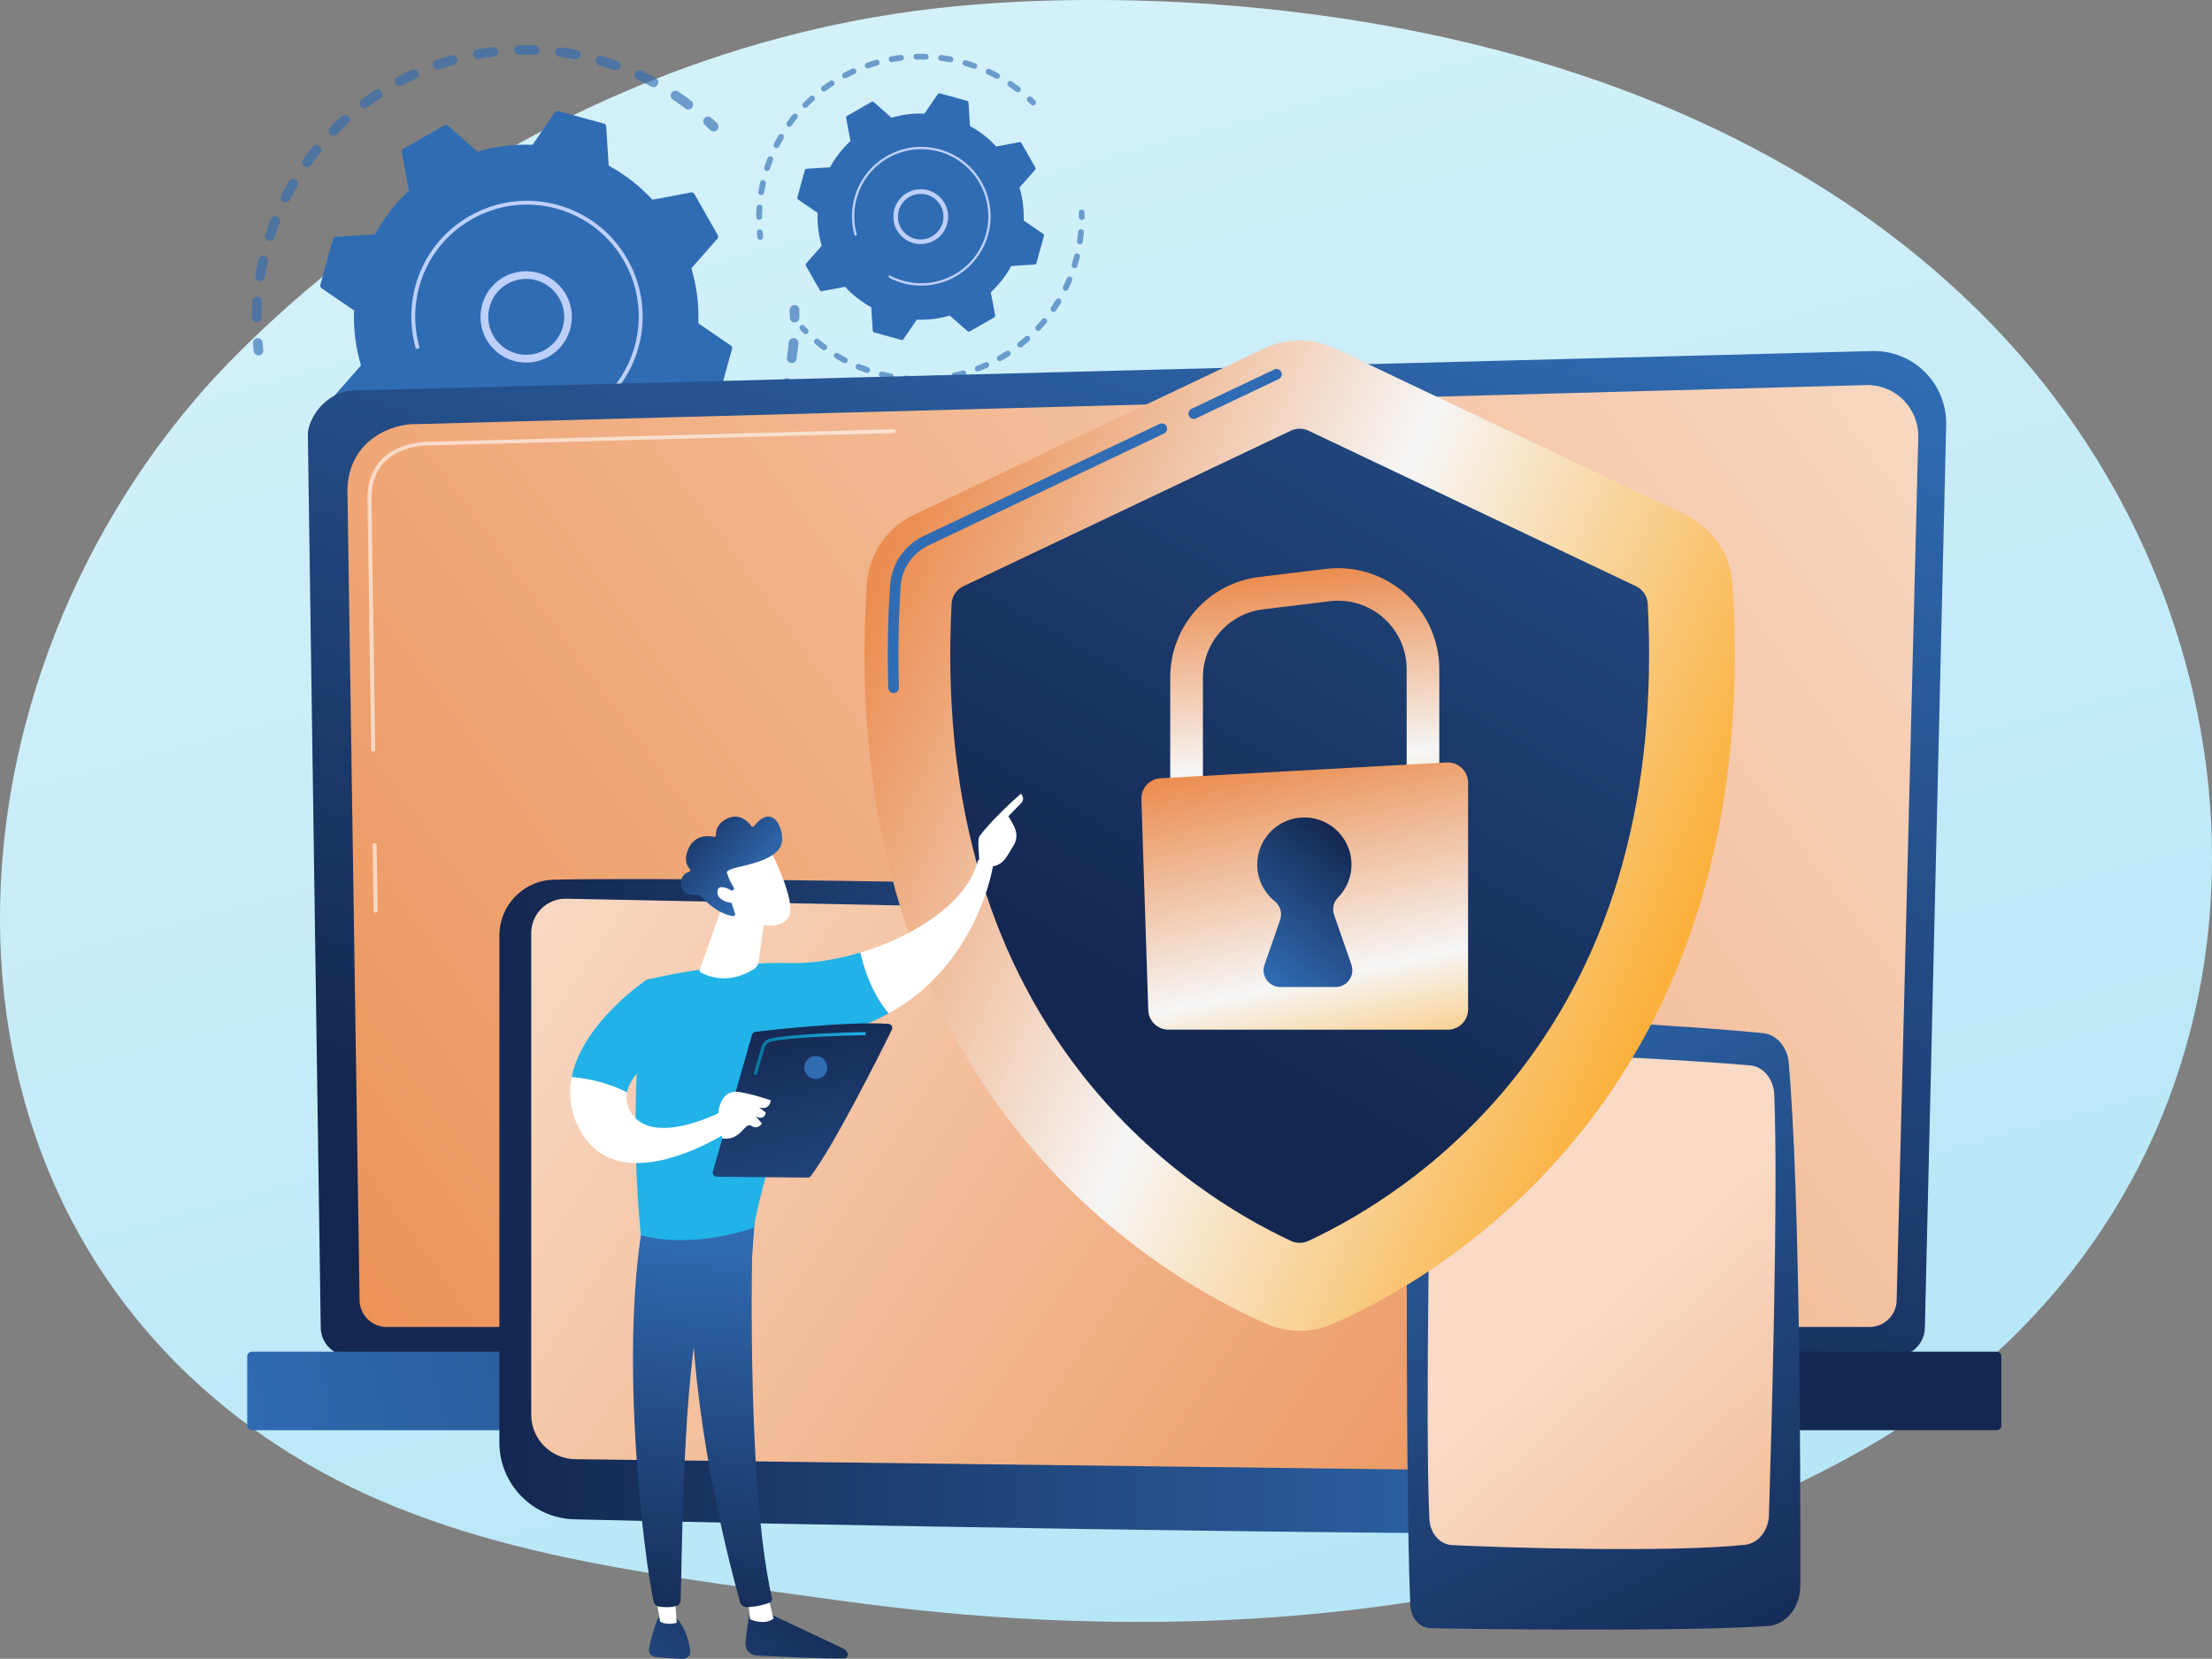
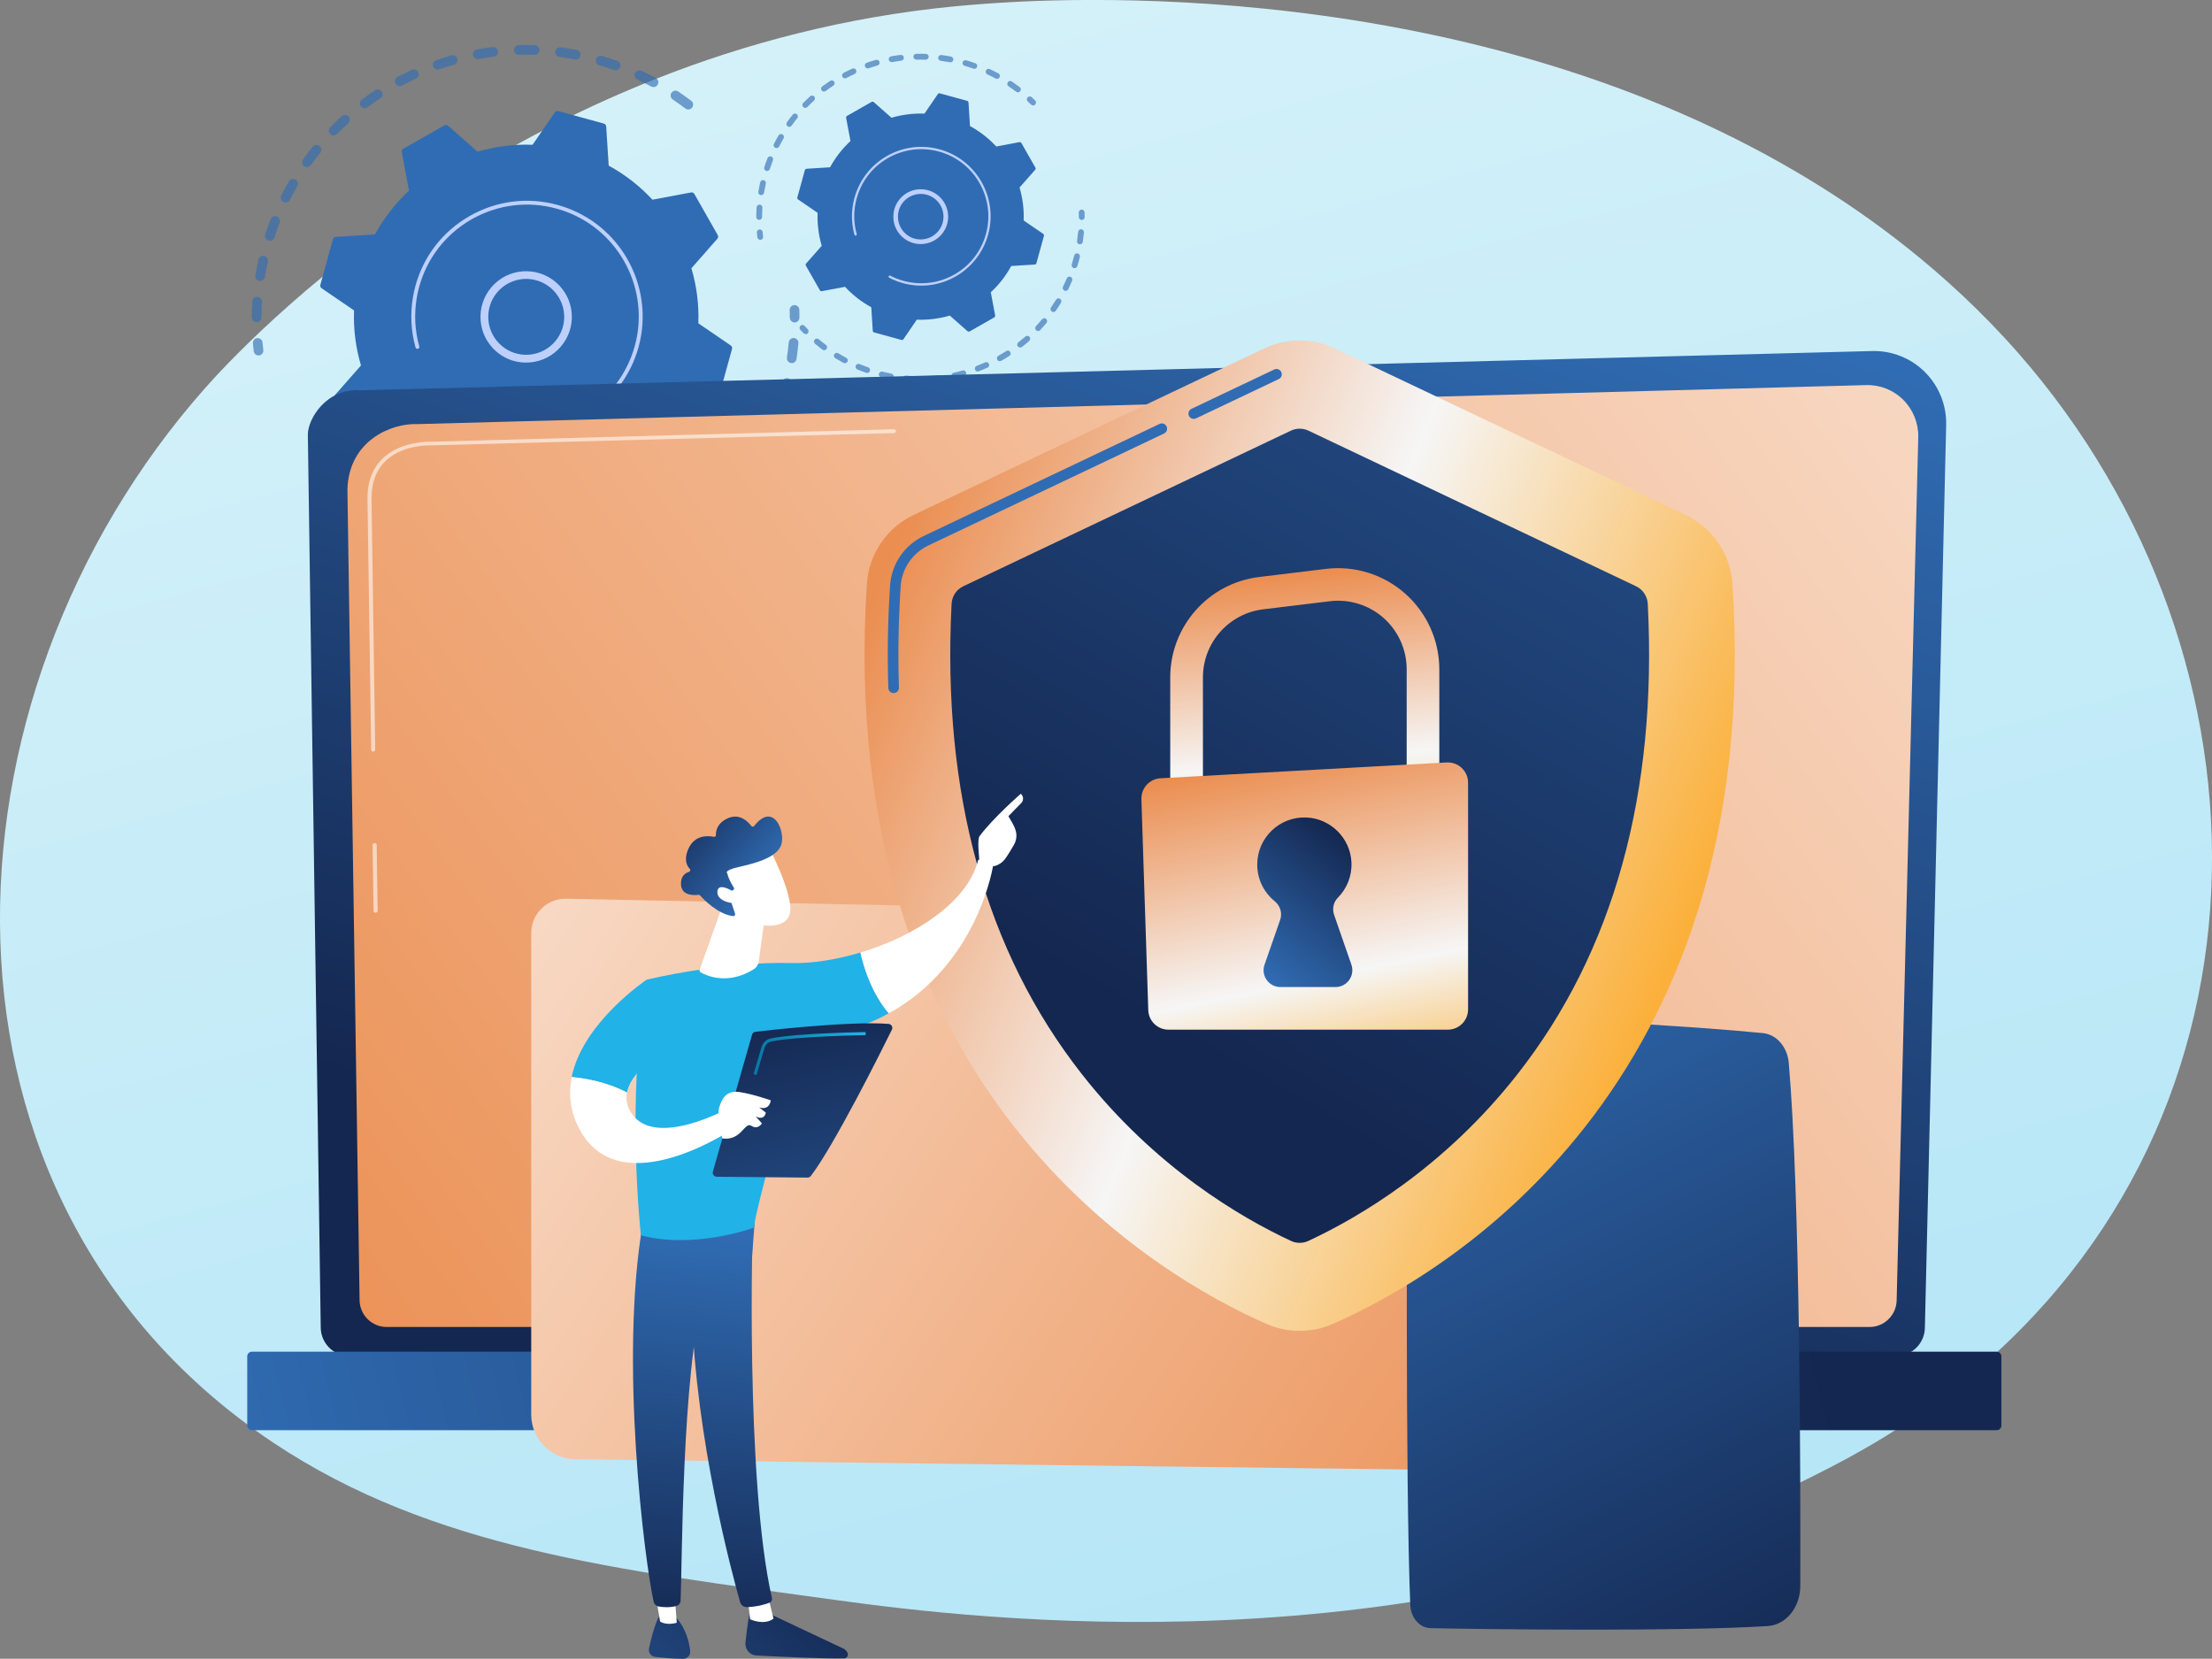
<svg xmlns="http://www.w3.org/2000/svg" version="1.1" id="Illustration" x="0px" y="0px" viewBox="0 0 3605.6 2703.8" style="enable-background:new 0 0 3605.6 2703.8;" xml:space="preserve">
  <rect x="0" y="0" width="3605.6" height="2703.8" fill="#808080" stroke="none" />
  <style type="text/css">
	.st0{fill:url(#SVGID_1_);}
	.st1{opacity:0.64;}
	.st2{fill:#306CB3;}
	.st3{fill:#BDD0FB;}
	.st4{fill:url(#SVGID_00000088099579933176447220000002045323358779434679_);}
	.st5{fill:url(#SVGID_00000095303356530960671050000001880251194884387766_);}
	.st6{opacity:0.58;}
	.st7{fill:#FFFFFF;}
	.st8{fill:url(#SVGID_00000137096961175691602380000001232893090917664945_);}
	.st9{fill:url(#SVGID_00000173861567922475876930000013457919248090520982_);}
	.st10{fill:url(#SVGID_00000176016062739700118870000011747426432202934686_);}
	.st11{fill:url(#SVGID_00000047034849110791813580000004328234533856220590_);}
	.st12{fill:url(#SVGID_00000153674322622129835410000015771389875419465371_);}
	.st13{opacity:0.5;fill:#FFFFFF;}
	.st14{fill:url(#SVGID_00000087372097617006228590000010579015720340055185_);}
	.st15{fill:url(#SVGID_00000039829565802576308840000005097977174983503492_);}
	.st16{fill:url(#SVGID_00000140698033168136845870000000596077392519196586_);}
	.st17{fill:url(#SVGID_00000015343032301462650130000000629170024081865353_);}
	.st18{fill:url(#SVGID_00000138546616895659088520000010248761441974537918_);}
	.st19{fill:url(#SVGID_00000087394401949431880100000012107031546418915729_);}
	.st20{fill:url(#SVGID_00000096759431035722719820000013759957174978985146_);}
	.st21{fill:url(#SVGID_00000050644052754206666870000003789330362240709536_);}
	.st22{fill:url(#SVGID_00000170271840548977003330000012171241683053320849_);}
	.st23{fill:url(#SVGID_00000060026709570245790020000000618087088086111135_);}
	.st24{fill:url(#SVGID_00000136407629876009226110000012032694881818237883_);}
	.st25{fill:url(#SVGID_00000173863814610538196910000010271553376086849178_);}
	.st26{fill:url(#SVGID_00000166674312608473309550000007673159696201561526_);}
	.st27{fill:url(#SVGID_00000026133356129614986800000006202948130103263659_);}
</style>
  <g>
    <linearGradient id="SVGID_1_" gradientUnits="userSpaceOnUse" x1="2131.802" y1="2671.544" x2="1421.733" y2="21.529">
      <stop offset="0" style="stop-color:#B6E6F7" />
      <stop offset="1" style="stop-color:#D4F1F9" />
    </linearGradient>
    <path class="st0" d="M3171.8,2273.8c-93.9,71.4-177.8,113.4-242.1,145c-627.1,309-1343.8,219.9-1565.5,189.5   c-357.5-49.1-659.4-83.8-918.7-256.7C-143.7,1958.8-115,1139.3,335.2,631.6c53.4-60.2,503-552,1221.3-621.3   c17.6-1.7,30.7-2.7,42.2-3.6c111.1-8.7,799.7-54.5,1361.3,292.7c80.4,49.7,209.7,139.3,329.7,276   C3728.2,1075.3,3729.6,1849.5,3171.8,2273.8z" />
    <g>
      <g class="st1">
        <path class="st2" d="M420.1,579.3c-3.4-0.6-6.1-3.3-6.5-6.8c-0.5-4.2-0.9-8.5-1.3-12.8c-0.4-4.3,2.8-8.2,7.1-8.5     c4.3-0.4,8.2,2.8,8.5,7.1c0.4,4.1,0.8,8.2,1.3,12.3c0.5,4.3-2.6,8.2-6.9,8.8C421.5,579.5,420.8,579.5,420.1,579.3z" />
        <path class="st2" d="M417,525.1c-3.7-0.6-6.6-3.9-6.6-7.8c0.1-8.7,0.4-17.5,0.9-26.2c0.3-4.3,4-7.6,8.4-7.3     c4.4,0.3,7.6,4,7.3,8.4c-0.6,8.4-0.9,16.8-0.9,25.2c0,4.3-3.6,7.9-7.9,7.8C417.9,525.2,417.4,525.2,417,525.1z M422.7,457.9     c-4.3-0.7-7.2-4.7-6.5-9l0.5-2.8c1.3-7.6,2.8-15.3,4.5-22.9c0.9-4.2,5.1-7,9.4-6c4.2,0.9,6.9,5.1,6,9.4     c-1.6,7.3-3.1,14.8-4.3,22.1l-0.4,2.7C431.1,455.7,427,458.6,422.7,457.9C422.7,457.9,422.7,457.9,422.7,457.9z M438.5,392.3     c-0.4-0.1-0.7-0.2-1.1-0.3c-4.1-1.3-6.4-5.8-5.1-9.9c2.7-8.3,5.6-16.6,8.8-24.7c1.6-4.1,6.1-6,10.2-4.5c4.1,1.6,6.1,6.1,4.5,10.2     c-3,7.8-5.9,15.8-8.5,23.8C446.1,390.7,442.3,393,438.5,392.3z M464.1,329.9c-0.8-0.1-1.5-0.4-2.2-0.7c-3.9-2-5.4-6.7-3.5-10.6     c3.9-7.7,8.1-15.5,12.5-23c2.2-3.8,7-5,10.8-2.9c3.8,2.2,5,7,2.9,10.8c-4.2,7.3-8.3,14.7-12,22.2     C470.9,328.9,467.4,330.5,464.1,329.9z M499,272.3c-1.1-0.2-2.3-0.6-3.3-1.4c-3.5-2.5-4.3-7.5-1.8-11     c5.1-7.1,10.4-14.1,15.9-20.8c2.7-3.4,7.7-3.9,11.1-1.2c3.4,2.7,3.9,7.7,1.2,11.1c-5.3,6.5-10.4,13.3-15.3,20.1     C504.9,271.6,501.9,272.7,499,272.3z M542.5,220.6c-1.5-0.3-3-1-4.2-2.1c-3.1-3-3.1-8-0.1-11.1c6.1-6.2,12.5-12.3,18.9-18.1     c3.2-2.9,8.2-2.7,11.1,0.6c2.9,3.2,2.7,8.2-0.6,11.1c-6.2,5.6-12.3,11.5-18.2,17.5C547.5,220.3,544.9,221,542.5,220.6z      M593.3,176.3c-1.9-0.3-3.7-1.4-5-3.1c-2.6-3.5-1.9-8.4,1.6-11c7-5.2,14.2-10.3,21.4-15c3.6-2.4,8.5-1.4,10.9,2.2     c2.4,3.6,1.4,8.5-2.3,10.9c-7,4.6-14,9.5-20.7,14.5C597.5,176.2,595.4,176.6,593.3,176.3z M650.3,140.2c-2.3-0.4-4.5-1.8-5.7-4.1     c-2-3.8-0.6-8.6,3.3-10.6c7.7-4.1,15.6-8,23.5-11.6c3.9-1.8,8.6-0.1,10.4,3.9c1.8,4,0.1,8.6-3.9,10.4     c-7.6,3.5-15.2,7.2-22.6,11.2C653.7,140.3,652,140.5,650.3,140.2z M712.1,113.3c-2.7-0.5-5.2-2.4-6.1-5.2     c-1.4-4.1,0.7-8.6,4.9-10c8.2-2.8,16.6-5.5,24.9-7.8c4.2-1.2,8.5,1.3,9.7,5.4c1.2,4.2-1.3,8.5-5.4,9.7     c-8.1,2.3-16.2,4.8-24.1,7.6C714.7,113.4,713.4,113.5,712.1,113.3z M1120.6,178.4c-1.2-0.2-2.4-0.7-3.4-1.5     c-6.7-5.1-13.6-10-20.5-14.7c-3.6-2.4-4.6-7.3-2.2-10.9c2.4-3.6,7.3-4.6,10.9-2.2c7.2,4.8,14.4,10,21.3,15.2     c3.5,2.6,4.1,7.6,1.5,11C1126.3,177.8,1123.4,178.8,1120.6,178.4z M777.3,96.2c-3.2-0.5-5.8-3-6.4-6.4c-0.8-4.3,2.1-8.4,6.3-9.2     c8.5-1.6,17.2-2.9,25.8-3.9c4.3-0.5,8.2,2.5,8.8,6.9c0.5,4.3-2.6,8.2-6.9,8.8c-8.3,1-16.7,2.3-24.9,3.8     C779.1,96.3,778.2,96.3,777.3,96.2z M1063.9,141.8c-0.8-0.1-1.6-0.4-2.4-0.8c-7.4-4-15-7.8-22.6-11.3c-3.9-1.8-5.6-6.5-3.8-10.5     c1.8-3.9,6.5-5.7,10.5-3.8c7.9,3.7,15.7,7.6,23.4,11.7c3.8,2.1,5.3,6.8,3.2,10.7C1070.5,140.9,1067.1,142.4,1063.9,141.8z      M844.4,89.3c-3.6-0.6-6.5-3.7-6.6-7.6c-0.1-4.3,3.3-8,7.7-8.1c8.7-0.2,17.5-0.2,26.2,0.1c4.3,0.1,7.7,3.8,7.6,8.1     c-0.1,4.3-3.8,7.7-8.1,7.6c-8.4-0.3-16.9-0.3-25.2-0.1C845.4,89.4,844.8,89.4,844.4,89.3z M1002.2,114.5     c-0.4-0.1-0.9-0.2-1.3-0.3c-7.9-2.8-16-5.4-24-7.7c-4.2-1.2-6.6-5.6-5.4-9.8c1.2-4.2,5.6-6.6,9.8-5.4c8.3,2.4,16.7,5.1,24.9,8     c4.1,1.5,6.2,6,4.8,10C1009.7,113,1005.9,115.1,1002.2,114.5z M911.7,92.8c-4.2-0.7-7-4.6-6.5-8.8c0.6-4.3,4.5-7.4,8.8-6.8     c8.6,1.1,17.2,2.5,25.8,4.1c4.3,0.8,7.1,4.9,6.3,9.2c-0.8,4.3-5.1,7.1-9.2,6.3c-8.3-1.6-16.7-2.9-24.9-4     C911.9,92.9,911.8,92.9,911.7,92.8z" />
-         <path class="st2" d="M1162,214.1c-1.5-0.3-3-1-4.2-2.1c-2.9-2.9-5.9-5.7-9-8.5c-3.2-3-3.4-7.9-0.4-11.1c3-3.2,7.9-3.4,11.1-0.4     c3.1,2.9,6.2,5.8,9.3,8.8c3.1,3,3.2,8,0.1,11.1C1167,213.8,1164.4,214.5,1162,214.1z" />
      </g>
      <g class="st1">
        <path class="st2" d="M1294,525.5c-3.7-0.6-6.5-3.8-6.6-7.7c0-4.1-0.1-8.3-0.2-12.4c-0.1-4.3,3.3-8,7.6-8.1c4.3-0.1,8,3.3,8.1,7.6     c0.1,4.3,0.2,8.5,0.2,12.8c0,4.3-3.5,7.9-7.8,7.9C1294.9,525.6,1294.4,525.6,1294,525.5z" />
        <path class="st2" d="M774.9,958.6c0,0-0.1,0-0.1,0c-7.5-1.4-15-3-22.5-4.8l-2.7-0.7c-4.2-1-6.8-5.3-5.8-9.5     c1-4.2,5.4-6.8,9.5-5.7l2.6,0.6c7.2,1.7,14.4,3.3,21.7,4.6c4.3,0.8,7.1,4.9,6.3,9.2C783.2,956.5,779.2,959.3,774.9,958.6z      M815.6,964.3c-4-0.7-6.9-4.4-6.5-8.5c0.4-4.3,4.2-7.5,8.6-7.1c8.2,0.8,16.6,1.3,24.8,1.6c4.3,0.1,7.8,3.8,7.6,8.1     c-0.1,4.3-3.8,7.7-8.1,7.6c-8.5-0.3-17.2-0.8-25.7-1.6C816,964.3,815.8,964.3,815.6,964.3z M710.8,941.5     c-0.4-0.1-0.9-0.2-1.3-0.3c-8.1-2.8-16.2-5.9-24.1-9.2c-4-1.7-5.9-6.3-4.3-10.3c1.7-4,6.3-5.9,10.3-4.3     c7.6,3.2,15.4,6.1,23.2,8.9c4.1,1.4,6.3,5.9,4.8,10C718.2,940,714.5,942.1,710.8,941.5z M882,965.3c-3.5-0.6-6.3-3.6-6.5-7.3     c-0.3-4.3,3-8.1,7.4-8.3c8.2-0.5,16.6-1.2,24.7-2.2c4.3-0.5,8.2,2.6,8.7,6.9c0.5,4.3-2.6,8.2-6.9,8.7c-8.5,1-17.1,1.8-25.7,2.3     C883.2,965.5,882.6,965.4,882,965.3z M649.9,915c-0.8-0.1-1.6-0.4-2.4-0.8c-7.6-4-15.1-8.3-22.4-12.7c-3.7-2.3-4.9-7.1-2.6-10.8     c2.3-3.7,7.1-4.9,10.8-2.6c7,4.3,14.3,8.4,21.6,12.3c3.8,2,5.3,6.8,3.3,10.6C656.6,914,653.2,915.5,649.9,915z M947.7,956.3     c-3.1-0.5-5.7-2.9-6.4-6.1c-0.9-4.3,1.8-8.4,6-9.4c8-1.7,16.2-3.7,24.1-5.9c4.2-1.2,8.5,1.3,9.7,5.5c1.2,4.2-1.3,8.5-5.5,9.7     c-8.2,2.3-16.6,4.4-25,6.2C949.7,956.5,948.7,956.5,947.7,956.3z M593.8,879.5c-1.2-0.2-2.3-0.7-3.4-1.4     c-6.9-5.1-13.7-10.5-20.2-16c-3.3-2.8-3.8-7.8-1-11.1c2.8-3.3,7.8-3.8,11.1-1c6.3,5.3,12.9,10.5,19.5,15.4     c3.5,2.6,4.2,7.5,1.6,11C599.6,878.9,596.6,880,593.8,879.5z M1011.3,937.4c-2.7-0.4-5-2.3-6.1-5c-1.5-4.1,0.5-8.6,4.6-10.2     c7.7-2.9,15.4-6.1,22.9-9.5c4-1.8,8.6,0,10.4,4c1.8,4,0,8.6-4,10.4c-7.8,3.5-15.8,6.8-23.8,9.9     C1014.1,937.5,1012.7,937.7,1011.3,937.4z M1071.4,909.2c-2.3-0.4-4.3-1.7-5.5-3.9c-2.1-3.8-0.8-8.6,3-10.7     c7.2-4.1,14.3-8.4,21.3-12.9c3.7-2.4,8.5-1.3,10.9,2.4c2.4,3.7,1.3,8.5-2.4,10.9c-7.2,4.6-14.6,9.1-22,13.3     C1074.9,909.2,1073.1,909.5,1071.4,909.2z M1126.5,872.2c-1.9-0.3-3.6-1.3-4.9-2.9c-2.7-3.4-2.1-8.4,1.3-11.1     c6.5-5.1,12.9-10.4,19.1-15.9c3.3-2.9,8.2-2.6,11.1,0.7c2.9,3.3,2.6,8.2-0.7,11.1c-6.4,5.7-13.1,11.2-19.8,16.5     C1130.9,872.1,1128.6,872.6,1126.5,872.2z M1175.5,827.4c-1.5-0.2-2.9-0.9-4.1-2c-3.2-3-3.3-8-0.4-11.1     c5.6-6,11.2-12.3,16.5-18.6c2.8-3.3,7.8-3.8,11.1-1c3.3,2.8,3.8,7.8,1,11.1c-5.5,6.6-11.2,13.1-17.1,19.3     C1180.6,827,1178,827.8,1175.5,827.4z M1217.1,775.7c-1.1-0.2-2.2-0.6-3.1-1.3c-3.6-2.5-4.5-7.4-2-10.9     c4.7-6.8,9.2-13.8,13.5-20.9c2.3-3.7,7.1-4.9,10.8-2.7c3.7,2.2,4.9,7.1,2.7,10.8c-4.4,7.3-9.1,14.6-14,21.7     C1223.1,775,1220,776.2,1217.1,775.7z M1250.4,718.2c-0.7-0.1-1.4-0.3-2.1-0.7c-3.9-1.9-5.6-6.6-3.7-10.5     c3.6-7.4,7-15.1,10.1-22.7c1.7-4,6.3-5.9,10.3-4.3c4,1.7,5.9,6.3,4.3,10.3c-3.3,7.9-6.8,15.8-10.5,23.5     C1257.2,717.1,1253.7,718.8,1250.4,718.2z M1274.6,656.4c-0.3-0.1-0.7-0.1-1-0.2c-4.2-1.3-6.5-5.7-5.2-9.8     c2.4-7.9,4.6-15.9,6.6-24c1-4.2,5.3-6.8,9.5-5.8c4.2,1,6.8,5.3,5.8,9.5c-2,8.3-4.3,16.7-6.8,24.8     C1282.2,654.8,1278.4,657.1,1274.6,656.4z M1289.2,591.7c-4.2-0.7-7.1-4.7-6.5-8.9c1.2-8.2,2.2-16.5,3-24.7     c0.4-4.3,4.2-7.5,8.6-7.1c4.3,0.4,7.5,4.2,7.1,8.6c-0.8,8.5-1.8,17.1-3.1,25.6c-0.6,4.3-4.6,7.3-9,6.6     C1289.3,591.7,1289.2,591.7,1289.2,591.7z" />
        <path class="st2" d="M543.5,835.7c-1.6-0.3-3.1-1-4.3-2.2c-3-3-6-6.1-8.9-9.3c-3-3.2-2.8-8.2,0.4-11.1c3.2-3,8.2-2.8,11.1,0.4     c2.8,3,5.7,6,8.6,8.9c3.1,3.1,3,8.1-0.1,11.1C548.5,835.4,546,836.1,543.5,835.7z" />
      </g>
      <g>
        <path class="st2" d="M583.5,716.7c1.1,2,3.3,3,5.5,2.6l62.9-11.8c20.3,21.9,44.3,40.8,71.3,55.5l4.1,63.9     c0.1,2.2,1.7,4.1,3.9,4.7l74.1,20.4c2.2,0.6,4.5-0.3,5.7-2.1l36.1-52.8c30.8,1.2,61-2.8,89.7-11.3L985,828     c1.7,1.5,4.1,1.7,6.1,0.6l66.8-38c2-1.1,3-3.3,2.6-5.5l-11.8-62.9c21.9-20.3,40.8-44.3,55.5-71.3l63.9-4.1     c2.2-0.1,4.1-1.7,4.7-3.9l20.4-74.1c0.6-2.2-0.2-4.5-2.1-5.7l-52.8-36.1c1.2-30.8-2.8-61-11.3-89.7l42.3-48.1     c1.5-1.7,1.7-4.1,0.6-6.1l-38-66.8c-1.1-2-3.3-3-5.5-2.6l-62.9,11.8c-20.3-21.9-44.3-40.8-71.3-55.5l-4.1-63.9     c-0.1-2.2-1.7-4.1-3.9-4.7L910,181.1c-2.2-0.6-4.5,0.2-5.7,2.1L868.1,236c-30.8-1.2-61,2.8-89.7,11.3L730.4,205     c-1.7-1.5-4.1-1.7-6.1-0.6l-66.8,38c-2,1.1-3,3.3-2.6,5.5l11.8,62.9c-21.9,20.3-40.8,44.3-55.5,71.3l-63.9,4.1     c-2.2,0.1-4.1,1.7-4.7,3.9l-20.4,74.1c-0.6,2.2,0.2,4.5,2.1,5.7l52.8,36.1c-1.2,30.8,2.8,61,11.3,89.7l-42.3,48.1     c-1.5,1.7-1.7,4.1-0.6,6.1L583.5,716.7z" />
        <g>
          <path class="st3" d="M845.1,590c-15.7-2.6-30-10.2-41.2-21.9c-13.8-14.4-21.1-33.2-20.7-53.1c0.4-19.9,8.6-38.4,22.9-52.2      c14.4-13.8,33.2-21.1,53.1-20.7c41.1,0.9,73.8,35,72.9,76c-0.9,41.1-35,73.8-76,72.9C852.4,590.9,848.7,590.6,845.1,590z       M868,455.5c-3-0.5-6-0.8-9-0.9c-16.5-0.3-32.2,5.8-44.1,17.2c-11.9,11.4-18.7,26.9-19,43.4c-0.3,16.5,5.8,32.2,17.2,44.1      c11.4,11.9,26.8,18.7,43.4,19c34.1,0.7,62.5-26.5,63.2-60.6C920.2,486.8,897.8,460.5,868,455.5z" />
        </g>
        <g>
          <path class="st3" d="M827.8,701.5c-6.2-1.1-12.5-2.4-18.7-4.1c-9.2-2.5-18.3-5.8-27-9.7c-0.1,0-0.1-0.1-0.2-0.1      c-0.4-0.2-0.8-0.3-1.1-0.5c-0.1,0-0.1,0-0.2-0.1c0,0,0,0,0,0c0,0-0.1,0-0.1-0.1c-0.2-0.1-0.4-0.2-0.6-0.3c0,0-0.1,0-0.1,0      c-0.1,0-0.1-0.1-0.2-0.1c0,0,0,0-0.1,0c-0.6-0.3-1.1-0.5-1.7-0.8c-0.2-0.1-0.4-0.2-0.6-0.3c-1.2-0.6-2.4-1.2-3.5-1.7      c-0.7-0.3-1.3-0.7-2-1c-1.2-0.6-1.9-2-1.6-3.3c0.1-0.3,0.2-0.6,0.3-0.9c0.8-1.5,2.7-2.1,4.2-1.3c11.4,6,23.6,10.7,36.1,14.2      c46.9,12.9,96.1,6.7,138.4-17.3c42.3-24.1,72.7-63.2,85.6-110.1c1.7-6,3-12.1,4-18.1c15.3-91-40.6-180.9-131.4-205.8      c-46.9-12.9-96.1-6.7-138.4,17.3c-42.3,24.1-72.7,63.2-85.6,110.1c-1.6,6-3,12-4,18.1c-4.4,26.3-3.1,53.3,4.1,79      c0.1,0.5,0.1,0.9,0.1,1.4c-0.2,1.2-1,2.2-2.3,2.5c-1.7,0.5-3.4-0.5-3.9-2.2c-7.4-26.6-8.8-54.5-4.2-81.7      c1.1-6.3,2.4-12.5,4.1-18.7c13.3-48.6,44.8-89,88.6-113.9c43.8-24.9,94.6-31.3,143.2-17.9c94,25.8,151.8,118.8,136,213      c-1.1,6.2-2.4,12.5-4.1,18.7C1015,659.5,921.9,717.4,827.8,701.5z" />
        </g>
      </g>
    </g>
    <g>
      <g class="st1">
        <path class="st2" d="M1238.4,390.8c-2-0.3-3.6-2-3.9-4.1c-0.3-2.5-0.6-5.1-0.8-7.6c-0.2-2.6,1.7-4.9,4.3-5.1     c2.6-0.2,4.9,1.7,5.1,4.3c0.2,2.5,0.5,4.9,0.8,7.4c0.3,2.6-1.5,4.9-4.1,5.2C1239.3,390.9,1238.9,390.9,1238.4,390.8z" />
        <path class="st2" d="M1236.6,358.3c-2.2-0.4-3.9-2.3-3.9-4.7c0-5.2,0.2-10.5,0.6-15.7c0.2-2.6,2.4-4.6,5-4.4     c2.6,0.2,4.6,2.4,4.4,5c-0.3,5-0.5,10.1-0.5,15.1c0,2.6-2.1,4.7-4.8,4.7C1237.1,358.3,1236.9,358.3,1236.6,358.3z M1240,318     c-2.6-0.4-4.3-2.8-3.9-5.4l0.3-1.7c0.8-4.6,1.7-9.2,2.7-13.7c0.6-2.5,3-4.2,5.6-3.6c2.5,0.6,4.2,3.1,3.6,5.6     c-1,4.4-1.8,8.9-2.6,13.2l-0.3,1.6C1245.1,316.7,1242.6,318.4,1240,318C1240,318,1240,318,1240,318z M1249.5,278.7     c-0.2,0-0.4-0.1-0.7-0.2c-2.5-0.8-3.8-3.5-3-5.9c1.6-5,3.4-9.9,5.3-14.8c0.9-2.4,3.7-3.6,6.1-2.7c2.4,0.9,3.6,3.7,2.7,6.1     c-1.8,4.7-3.5,9.5-5.1,14.3C1254.1,277.7,1251.8,279.1,1249.5,278.7z M1264.9,241.3c-0.5-0.1-0.9-0.2-1.3-0.4     c-2.3-1.2-3.3-4-2.1-6.3c2.3-4.6,4.9-9.3,7.5-13.8c1.3-2.3,4.2-3,6.5-1.7c2.3,1.3,3,4.2,1.7,6.5c-2.5,4.4-5,8.8-7.2,13.3     C1268.9,240.7,1266.9,241.6,1264.9,241.3z M1285.8,206.7c-0.7-0.1-1.4-0.4-2-0.8c-2.1-1.5-2.6-4.5-1.1-6.6     c3-4.2,6.2-8.4,9.5-12.5c1.6-2,4.6-2.3,6.6-0.7c2,1.6,2.3,4.6,0.7,6.6c-3.2,3.9-6.3,8-9.2,12.1     C1289.3,206.3,1287.5,207,1285.8,206.7z M1311.8,175.8c-0.9-0.2-1.8-0.6-2.5-1.3c-1.9-1.8-1.9-4.8-0.1-6.7     c3.7-3.7,7.5-7.4,11.3-10.9c1.9-1.7,4.9-1.6,6.7,0.3c1.7,1.9,1.6,4.9-0.3,6.7c-3.7,3.4-7.4,6.9-10.9,10.5     C1314.9,175.6,1313.3,176,1311.8,175.8z M1342.3,149.2c-1.2-0.2-2.2-0.8-3-1.8c-1.6-2.1-1.1-5,1-6.6c4.2-3.1,8.5-6.1,12.9-9     c2.2-1.4,5.1-0.8,6.5,1.3c1.4,2.2,0.8,5.1-1.4,6.5c-4.2,2.8-8.4,5.7-12.4,8.7C1344.9,149.1,1343.5,149.4,1342.3,149.2z      M1376.5,127.6c-1.4-0.2-2.7-1.1-3.4-2.4c-1.2-2.3-0.3-5.2,2-6.4c4.6-2.4,9.3-4.8,14.1-6.9c2.4-1.1,5.2,0,6.3,2.3     c1.1,2.4,0,5.2-2.3,6.3c-4.6,2.1-9.1,4.3-13.6,6.7C1378.5,127.6,1377.5,127.7,1376.5,127.6z M1413.6,111.4     c-1.6-0.3-3.1-1.4-3.7-3.1c-0.9-2.5,0.4-5.2,2.9-6c4.9-1.7,9.9-3.3,15-4.7c2.5-0.7,5.1,0.7,5.8,3.3c0.7,2.5-0.7,5.1-3.3,5.8     c-4.8,1.4-9.7,2.9-14.4,4.5C1415.1,111.5,1414.3,111.5,1413.6,111.4z M1658.4,150.4c-0.7-0.1-1.4-0.4-2.1-0.9     c-4-3-8.1-6-12.3-8.8c-2.2-1.5-2.7-4.4-1.3-6.6c1.5-2.2,4.4-2.7,6.6-1.3c4.3,2.9,8.6,6,12.8,9.1c2.1,1.6,2.5,4.5,0.9,6.6     C1661.9,150.1,1660.1,150.7,1658.4,150.4z M1452.6,101.1c-1.9-0.3-3.5-1.8-3.9-3.8c-0.5-2.6,1.2-5,3.8-5.5     c5.1-0.9,10.3-1.7,15.5-2.3c2.6-0.3,4.9,1.5,5.3,4.1c0.3,2.6-1.5,4.9-4.1,5.3c-5,0.6-10,1.4-14.9,2.3     C1453.7,101.2,1453.2,101.2,1452.6,101.1z M1624.4,128.5c-0.5-0.1-1-0.2-1.5-0.5c-4.4-2.4-9-4.7-13.5-6.8     c-2.4-1.1-3.4-3.9-2.3-6.3c1.1-2.4,3.9-3.4,6.3-2.3c4.7,2.2,9.4,4.6,14,7c2.3,1.2,3.2,4.1,1.9,6.4     C1628.4,127.9,1626.4,128.8,1624.4,128.5z M1492.8,97c-2.2-0.4-3.9-2.2-3.9-4.5c-0.1-2.6,2-4.8,4.6-4.8     c5.2-0.1,10.5-0.1,15.7,0.1c2.6,0.1,4.6,2.3,4.6,4.9c-0.1,2.6-2.3,4.6-4.9,4.6c-5-0.2-10.1-0.2-15.1-0.1     C1493.4,97.1,1493.1,97.1,1492.8,97z M1587.5,112.1c-0.3,0-0.5-0.1-0.8-0.2c-4.7-1.7-9.6-3.2-14.4-4.6c-2.5-0.7-3.9-3.3-3.2-5.8     c0.7-2.5,3.3-3.9,5.8-3.2c5,1.4,10,3.1,14.9,4.8c2.5,0.9,3.7,3.6,2.9,6C1591.9,111.2,1589.7,112.5,1587.5,112.1z M1533.2,99.1     c-2.5-0.4-4.2-2.7-3.9-5.3c0.3-2.6,2.7-4.4,5.3-4.1c5.1,0.7,10.3,1.5,15.5,2.5c2.6,0.5,4.2,3,3.8,5.5c-0.5,2.6-3,4.3-5.5,3.8     c-5-0.9-10-1.7-15-2.4C1533.3,99.2,1533.3,99.2,1533.2,99.1z" />
        <path class="st2" d="M1683.2,171.8c-0.9-0.2-1.8-0.6-2.5-1.3c-1.8-1.7-3.6-3.4-5.4-5.1c-1.9-1.8-2-4.8-0.3-6.7     c1.8-1.9,4.8-2,6.7-0.3c1.9,1.7,3.7,3.5,5.6,5.3c1.9,1.8,1.9,4.8,0.1,6.7C1686.3,171.6,1684.7,172.1,1683.2,171.8z" />
      </g>
      <g class="st1">
        <path class="st2" d="M1762.4,358.5c-2.2-0.4-3.9-2.3-3.9-4.6c0-2.5-0.1-4.9-0.1-7.4c-0.1-2.6,2-4.8,4.6-4.9     c2.6-0.1,4.8,2,4.9,4.6c0.1,2.6,0.1,5.1,0.1,7.7c0,2.6-2.1,4.7-4.7,4.7C1762.9,358.6,1762.6,358.6,1762.4,358.5z" />
        <path class="st2" d="M1451.2,618.2C1451.2,618.2,1451.1,618.2,1451.2,618.2c-4.6-0.9-9.1-1.8-13.5-2.9l-1.6-0.4     c-2.5-0.6-4.1-3.2-3.4-5.7c0.6-2.5,3.2-4.1,5.7-3.4l1.6,0.4c4.3,1,8.7,2,13,2.8c2.6,0.5,4.3,2.9,3.8,5.5     C1456.2,616.9,1453.7,618.6,1451.2,618.2z M1475.6,621.6c-2.4-0.4-4.1-2.6-3.9-5.1c0.2-2.6,2.5-4.5,5.1-4.3     c4.9,0.5,9.9,0.8,14.9,0.9c2.6,0.1,4.6,2.3,4.6,4.9c-0.1,2.6-2.3,4.6-4.9,4.6c-5.1-0.2-10.3-0.5-15.4-1     C1475.8,621.6,1475.7,621.6,1475.6,621.6z M1412.7,607.9c-0.3,0-0.5-0.1-0.8-0.2c-4.9-1.7-9.7-3.5-14.4-5.5     c-2.4-1-3.6-3.8-2.6-6.2c1-2.4,3.8-3.6,6.2-2.6c4.6,1.9,9.2,3.7,13.9,5.3c2.5,0.9,3.8,3.5,2.9,6     C1417.2,607,1415,608.3,1412.7,607.9z M1515.4,622.2c-2.1-0.4-3.8-2.1-3.9-4.4c-0.2-2.6,1.8-4.8,4.4-5c4.9-0.3,9.9-0.7,14.8-1.3     c2.6-0.3,4.9,1.5,5.2,4.1c0.3,2.6-1.5,4.9-4.1,5.2c-5.1,0.6-10.3,1.1-15.4,1.4C1516.1,622.3,1515.7,622.3,1515.4,622.2z      M1376.3,592c-0.5-0.1-1-0.2-1.4-0.5c-4.5-2.4-9.1-5-13.4-7.6c-2.2-1.4-2.9-4.3-1.6-6.5c1.4-2.2,4.2-2.9,6.5-1.6     c4.2,2.6,8.6,5,13,7.4c2.3,1.2,3.2,4.1,2,6.4C1380.2,591.4,1378.2,592.3,1376.3,592z M1554.8,616.8c-1.8-0.3-3.4-1.7-3.8-3.7     c-0.6-2.5,1.1-5.1,3.6-5.6c4.8-1,9.7-2.2,14.4-3.6c2.5-0.7,5.1,0.8,5.8,3.3c0.7,2.5-0.8,5.1-3.3,5.8c-4.9,1.4-10,2.6-15,3.7     C1556,616.9,1555.4,616.9,1554.8,616.8z M1342.6,570.8c-0.7-0.1-1.4-0.4-2-0.9c-4.1-3.1-8.2-6.3-12.1-9.6c-2-1.7-2.3-4.7-0.6-6.7     c1.7-2,4.7-2.3,6.7-0.6c3.8,3.2,7.7,6.3,11.7,9.2c2.1,1.6,2.5,4.5,1,6.6C1346.1,570.4,1344.3,571,1342.6,570.8z M1592.9,605.5     c-1.6-0.3-3-1.4-3.6-3c-0.9-2.4,0.3-5.2,2.7-6.1c4.6-1.8,9.3-3.7,13.8-5.7c2.4-1.1,5.2,0,6.2,2.4c1.1,2.4,0,5.2-2.4,6.2     c-4.7,2.1-9.5,4.1-14.3,5.9C1594.6,605.6,1593.7,605.6,1592.9,605.5z M1628.9,588.6c-1.4-0.2-2.6-1-3.3-2.3     c-1.3-2.3-0.5-5.1,1.8-6.4c4.3-2.4,8.6-5,12.8-7.7c2.2-1.4,5.1-0.8,6.5,1.4c1.4,2.2,0.8,5.1-1.4,6.5c-4.3,2.8-8.7,5.5-13.2,8     C1631.1,588.6,1630,588.7,1628.9,588.6z M1662,566.4c-1.1-0.2-2.2-0.8-2.9-1.7c-1.6-2.1-1.3-5,0.8-6.6c3.9-3.1,7.7-6.3,11.5-9.5     c2-1.7,4.9-1.5,6.7,0.4c1.7,2,1.5,4.9-0.4,6.7c-3.8,3.4-7.8,6.7-11.9,9.9C1664.6,566.3,1663.2,566.6,1662,566.4z M1691.3,539.5     c-0.9-0.1-1.7-0.6-2.4-1.2c-1.9-1.8-2-4.8-0.2-6.7c3.4-3.6,6.7-7.4,9.9-11.2c1.7-2,4.7-2.3,6.6-0.6c2,1.7,2.3,4.6,0.6,6.6     c-3.3,3.9-6.7,7.8-10.2,11.6C1694.4,539.3,1692.8,539.8,1691.3,539.5z M1716.3,508.5c-0.7-0.1-1.3-0.4-1.9-0.8     c-2.1-1.5-2.7-4.4-1.2-6.6c2.8-4.1,5.5-8.3,8.1-12.5c1.3-2.2,4.3-2.9,6.5-1.6c2.2,1.3,2.9,4.2,1.6,6.5c-2.7,4.4-5.5,8.8-8.4,13     C1719.9,508.1,1718,508.8,1716.3,508.5z M1736.2,474.1c-0.4-0.1-0.9-0.2-1.3-0.4c-2.3-1.1-3.3-4-2.2-6.3c2.1-4.5,4.2-9,6.1-13.6     c1-2.4,3.8-3.6,6.2-2.6c2.4,1,3.6,3.8,2.6,6.2c-2,4.7-4.1,9.5-6.3,14.1C1740.3,473.4,1738.3,474.4,1736.2,474.1z M1750.7,437     c-0.2,0-0.4-0.1-0.6-0.1c-2.5-0.8-3.9-3.4-3.1-5.9c1.4-4.7,2.8-9.6,4-14.4c0.6-2.5,3.2-4.1,5.7-3.5c2.5,0.6,4.1,3.2,3.5,5.7     c-1.2,5-2.6,10-4.1,14.9C1755.3,436.1,1753,437.4,1750.7,437z M1759.5,398.2c-2.5-0.4-4.3-2.8-3.9-5.4c0.7-4.9,1.3-9.9,1.8-14.8     c0.2-2.6,2.5-4.5,5.1-4.3c2.6,0.2,4.5,2.5,4.3,5.1c-0.5,5.1-1.1,10.3-1.8,15.3C1764.6,396.8,1762.2,398.6,1759.5,398.2     C1759.6,398.2,1759.5,398.2,1759.5,398.2z" />
        <path class="st2" d="M1312.5,544.5c-0.9-0.2-1.8-0.6-2.6-1.3c-1.8-1.8-3.6-3.7-5.3-5.5c-1.8-1.9-1.7-4.9,0.2-6.7     c1.9-1.8,4.9-1.7,6.7,0.2c1.7,1.8,3.4,3.6,5.1,5.4c1.8,1.9,1.8,4.8,0,6.7C1315.5,544.3,1313.9,544.8,1312.5,544.5z" />
      </g>
      <g>
        <path class="st2" d="M1336.4,473.1c0.7,1.2,2,1.8,3.3,1.5l37.7-7.1c12.2,13.2,26.6,24.5,42.8,33.3l2.4,38.3     c0.1,1.3,1,2.5,2.3,2.8l44.4,12.2c1.3,0.4,2.7-0.1,3.4-1.3l21.7-31.7c18.4,0.7,36.6-1.7,53.8-6.7l28.8,25.4c1,0.9,2.5,1,3.6,0.4     l40-22.8c1.2-0.7,1.8-2,1.5-3.3l-7.1-37.7c13.2-12.2,24.5-26.6,33.3-42.8l38.3-2.4c1.3-0.1,2.5-1,2.8-2.3l12.2-44.4     c0.4-1.3-0.1-2.7-1.3-3.4l-31.7-21.7c0.7-18.4-1.7-36.6-6.7-53.8l25.4-28.8c0.9-1,1-2.5,0.4-3.6l-22.8-40c-0.7-1.2-2-1.8-3.3-1.5     l-37.7,7.1c-12.2-13.2-26.6-24.5-42.8-33.3l-2.4-38.3c-0.1-1.3-1-2.5-2.3-2.8l-44.4-12.2c-1.3-0.4-2.7,0.1-3.4,1.3l-21.7,31.7     c-18.4-0.7-36.6,1.7-53.8,6.7l-28.8-25.4c-1-0.9-2.5-1-3.6-0.4l-40,22.8c-1.2,0.7-1.8,2-1.5,3.3l7.1,37.7     c-13.2,12.2-24.5,26.6-33.3,42.8l-38.3,2.4c-1.3,0.1-2.5,1-2.8,2.3l-12.2,44.4c-0.4,1.3,0.1,2.7,1.3,3.4l31.7,21.7     c-0.7,18.4,1.7,36.6,6.7,53.8l-25.4,28.8c-0.9,1-1,2.5-0.4,3.6L1336.4,473.1z" />
        <g>
          <path class="st3" d="M1493.3,397.2c-9.4-1.6-18-6.1-24.7-13.1c-8.3-8.6-12.7-19.9-12.4-31.9c0.2-11.9,5.1-23,13.7-31.3      c8.6-8.3,19.9-12.7,31.9-12.4c24.6,0.5,44.2,21,43.7,45.6c-0.5,24.6-21,44.2-45.6,43.7C1497.6,397.8,1495.4,397.5,1493.3,397.2z       M1507,316.6c-1.8-0.3-3.6-0.5-5.4-0.5c-9.9-0.2-19.3,3.5-26.5,10.3c-7.2,6.9-11.2,16.1-11.4,26c-0.2,9.9,3.5,19.3,10.3,26.5      c6.9,7.2,16.1,11.2,26,11.4c20.5,0.4,37.5-15.9,37.9-36.3C1538.3,335.3,1524.8,319.6,1507,316.6z" />
        </g>
        <g>
          <path class="st3" d="M1482.9,464c-3.7-0.6-7.5-1.5-11.2-2.5c-5.5-1.5-11-3.5-16.2-5.8c0,0-0.1,0-0.1-0.1      c-0.2-0.1-0.5-0.2-0.7-0.3c0,0-0.1,0-0.1,0l0,0c0,0-0.1,0-0.1,0c-0.1,0-0.2-0.1-0.3-0.2c0,0,0,0-0.1,0c0,0-0.1,0-0.1-0.1      c0,0,0,0,0,0c-0.3-0.2-0.7-0.3-1-0.5c-0.1-0.1-0.2-0.1-0.3-0.2c-0.7-0.3-1.4-0.7-2.1-1c-0.4-0.2-0.8-0.4-1.2-0.6      c-0.7-0.4-1.1-1.2-1-2c0-0.2,0.1-0.4,0.2-0.6c0.5-0.9,1.6-1.3,2.5-0.8c6.8,3.6,14.1,6.4,21.7,8.5c28.1,7.7,57.6,4,83-10.4      c25.4-14.4,43.6-37.9,51.3-66c1-3.6,1.8-7.2,2.4-10.9c9.2-54.5-24.3-108.4-78.8-123.4c-28.1-7.7-57.6-4-83,10.4      c-25.4,14.4-43.6,37.9-51.3,66c-1,3.6-1.8,7.2-2.4,10.8c-2.7,15.8-1.8,31.9,2.5,47.4c0.1,0.3,0.1,0.6,0,0.8      c-0.1,0.7-0.6,1.3-1.4,1.5c-1,0.3-2-0.3-2.3-1.3c-4.4-15.9-5.3-32.7-2.5-49c0.6-3.8,1.5-7.5,2.5-11.2      c8-29.1,26.9-53.4,53.1-68.3c26.2-14.9,56.7-18.7,85.8-10.7c56.3,15.5,91,71.2,81.5,127.7c-0.6,3.7-1.5,7.5-2.5,11.2      C1595.1,438.9,1539.3,473.6,1482.9,464z" />
        </g>
      </g>
    </g>
    <g>
      <linearGradient id="SVGID_00000096739211732957937150000013587599134669828798_" gradientUnits="userSpaceOnUse" x1="1599.271" y1="2097.51" x2="2196.479" y2="305.881">
        <stop offset="0" style="stop-color:#142750" />
        <stop offset="1" style="stop-color:#306CB3" />
      </linearGradient>
      <path style="fill:url(#SVGID_00000096739211732957937150000013587599134669828798_);" d="M3137.6,2163.6c0,25.7-21,46.8-46.6,46.8    H569.4c-25.6,0-46.6-21.1-46.6-46.8l-21-1455.2c0-25.7,30.2-76,85.5-72.2l2464.4-64c32.2-0.8,63.3,11.6,86.1,34.4    c22.8,22.8,35.3,54,34.5,86.3L3137.6,2163.6z" />
      <linearGradient id="SVGID_00000101094137854607131220000007484223828059639478_" gradientUnits="userSpaceOnUse" x1="508.401" y1="2408.367" x2="3150.75" y2="476.626">
        <stop offset="0" style="stop-color:#EB8E51" />
        <stop offset="1" style="stop-color:#F8DAC6" />
      </linearGradient>
      <path style="fill:url(#SVGID_00000101094137854607131220000007484223828059639478_);" d="M3091.6,2118.7    c0,24.4-19.9,44.3-44.1,44.3H630.2c-24.3,0-44.1-19.9-44.1-44.3L566.3,797.7c2.3-79.5,71.7-108.1,113.8-106.4    c0,0,1926.2-51.9,2361.9-63.6c22.6-0.6,44.5,8.1,60.5,24.2c16,16,24.8,38,24.3,60.7L3091.6,2118.7z" />
      <g class="st6">
        <path class="st7" d="M612.2,1487.7c-1.8,0-3.3-1.3-3.3-3l-1.6-107.1c0-1.7,1.4-3.1,3.3-3.1c1.8-0.1,3.3,1.3,3.4,3l1.6,107.1     C615.5,1486.3,614.1,1487.7,612.2,1487.7C612.2,1487.7,612.2,1487.7,612.2,1487.7z" />
        <path class="st7" d="M608.3,1225.2c-1.8,0-3.3-1.3-3.3-3l-6-410.3c0.1-28.6,9.3-51.1,27.4-67c29.9-26.3,74.3-25,76.2-24.9     l754.3-20.3c1.9-0.1,3.4,1.3,3.4,3c0.1,1.7-1.4,3.1-3.2,3.2L702.5,726c-2-0.1-43.7-1.4-71.6,23.2c-16.7,14.7-25.2,35.7-25.3,62.5     l6,410.3C611.7,1223.7,610.2,1225.1,608.3,1225.2C608.4,1225.2,608.4,1225.2,608.3,1225.2z" />
      </g>
      <linearGradient id="SVGID_00000047772042076236443230000015091406563041513886_" gradientUnits="userSpaceOnUse" x1="2920.042" y1="2002.768" x2="367.845" y2="2623.572">
        <stop offset="0" style="stop-color:#142750" />
        <stop offset="1" style="stop-color:#306CB3" />
      </linearGradient>
      <path style="fill:url(#SVGID_00000047772042076236443230000015091406563041513886_);" d="M3254.8,2331.2H410.5    c-4.1,0-7.5-3.4-7.5-7.5v-112.9c0-4.1,3.4-7.5,7.5-7.5h2844.3c4.1,0,7.5,3.4,7.5,7.5v112.9    C3262.3,2327.8,3259,2331.2,3254.8,2331.2z" />
    </g>
    <g>
      <linearGradient id="SVGID_00000075847271374570795330000006972037414626503568_" gradientUnits="userSpaceOnUse" x1="814.019" y1="1966.121" x2="2676.973" y2="1966.121">
        <stop offset="0" style="stop-color:#142750" />
        <stop offset="1" style="stop-color:#306CB3" />
      </linearGradient>
-       <path style="fill:url(#SVGID_00000075847271374570795330000006972037414626503568_);" d="M814,1524.9v826.3    c0,68,54.2,123.6,122.1,125.3c301.8,7.8,1357.3,26.7,1644.6,22.4c49.4-0.7,89.4-40.2,90.8-89.6c5.5-192,14.5-653.5-18.8-867.8    c-7-45.1-45.1-78.9-90.8-80.3c-252.9-8.1-1371.8-33.8-1658.9-27.3C853.6,1434.9,814,1475.3,814,1524.9z" />
      <linearGradient id="SVGID_00000008132173069619299050000014855274616718700478_" gradientUnits="userSpaceOnUse" x1="2653.62" y1="2541.37" x2="901.251" y2="1375.423">
        <stop offset="0" style="stop-color:#EB8E51" />
        <stop offset="1" style="stop-color:#F8DAC6" />
      </linearGradient>
      <path style="fill:url(#SVGID_00000008132173069619299050000014855274616718700478_);" d="M865.9,1520.9v785    c0,39.7,31.9,72,71.5,72.6l1602,19.8c39.3,0.6,71.6-31.1,71.7-70.4l2.7-778c0.1-28.1-22.3-51.2-50.4-51.9l-1640.2-33.1    C891.8,1464.1,865.9,1489.4,865.9,1520.9z" />
    </g>
    <g>
      <linearGradient id="SVGID_00000118360480519372814080000004904690698539093671_" gradientUnits="userSpaceOnUse" x1="2909.197" y1="2807.711" x2="2299.031" y2="1573.515" gradientTransform="matrix(1 -1.500000e-02 1.500000e-02 1 -36.164 9.605)">
        <stop offset="0" style="stop-color:#142750" />
        <stop offset="1" style="stop-color:#306CB3" />
      </linearGradient>
      <path style="fill:url(#SVGID_00000118360480519372814080000004904690698539093671_);" d="M2294.3,1712.7    c-1,159.4-3.7,709.1,4.5,903.8c0.9,20.6,15.3,37,32.9,37.4c87.3,2,407.2,5.7,549.8-3.4c29.7-1.9,52.9-30.4,53-65.2    c0.5-167.3-0.1-637.8-18.8-853c-2.3-25.8-19.9-46.1-42-48.3c-95.2-9.7-416.7-32-539.9-20.8    C2311.6,1665.1,2294.5,1686.6,2294.3,1712.7z" />
      <linearGradient id="SVGID_00000072266593502340542920000010264160710866893711_" gradientUnits="userSpaceOnUse" x1="3460.164" y1="3067.848" x2="2611.574" y2="2129.571">
        <stop offset="0" style="stop-color:#EB8E51" />
        <stop offset="1" style="stop-color:#F8DAC6" />
      </linearGradient>
-       <path style="fill:url(#SVGID_00000072266593502340542920000010264160710866893711_);" d="M2334,1761    c-2.8,128.7-11.2,556.7-4.1,714.9c1,23.1,16.9,41.6,36.7,42.6c81.4,4.3,358.9,12.5,478-0.5c21.4-2.3,38-22.9,38.8-48.1    c4.1-131.3,15.4-529.9,8.6-686.3c-1.1-24.9-17.9-45.1-39.2-47c-88.1-7.9-383.1-25.5-484.4-17.5    C2349.3,1720.6,2334.5,1738.7,2334,1761z" />
      <path class="st13" d="M2509.6,1688.2L2509.6,1688.2c0.1,4.9,3.4,8.9,7.6,9.1c20.6,1,78.7,3.7,104.7,5c5.1,0.3,9.1-5.2,8-11l-0.2-1    c-0.7-4-3.6-7-7.1-7.3c-17.6-1.6-70.5-6-105.6-4C2512.8,1679.2,2509.5,1683.3,2509.6,1688.2z" />
    </g>
    <g>
      <g>
        <linearGradient id="SVGID_00000080203069001585379050000014388822258470527143_" gradientUnits="userSpaceOnUse" x1="1390.191" y1="1058.859" x2="2709.826" y2="1608.32">
          <stop offset="0" style="stop-color:#EB8E51" />
          <stop offset="0.506" style="stop-color:#F6F6F6" />
          <stop offset="1" style="stop-color:#FBB03B" />
        </linearGradient>
        <path style="fill:url(#SVGID_00000080203069001585379050000014388822258470527143_);" d="M2824,952     c-3.2-48.7-32.6-91.8-76.6-112.8L2176.3,568c-36.6-17.4-79-17.4-115.6,0l-571.1,271.2c-44.1,20.9-73.5,64.1-76.6,112.8     c-53.6,828,477.4,1129.7,651.4,1206c34.5,15.1,73.7,15.1,108.2,0C2346.7,2081.7,2877.6,1780,2824,952z" />
        <path class="st2" d="M1945.8,682.8c-3.2,0-6.3-1.8-7.8-4.9c-2-4.3-0.2-9.4,4.1-11.5l134.9-64.1c4.3-2.1,9.4-0.2,11.5,4.1     c2,4.3,0.2,9.4-4.1,11.5l-134.9,64.1C1948.3,682.5,1947,682.8,1945.8,682.8z" />
        <path class="st2" d="M1456.6,1129.7c-4.6,0-8.5-3.7-8.6-8.3c-1.8-53.9-0.9-110,2.8-166.9c2.3-34.9,23.3-65.9,55-80.9L1890.1,691     c4.3-2.1,9.4-0.2,11.5,4.1c2,4.3,0.2,9.4-4.1,11.5l-384.2,182.5c-26,12.4-43.4,37.8-45.2,66.5c-3.6,56.3-4.6,111.9-2.8,165.2     c0.2,4.8-3.6,8.7-8.3,8.9C1456.8,1129.7,1456.7,1129.7,1456.6,1129.7z" />
        <linearGradient id="SVGID_00000112614152323936741520000007248593742695425441_" gradientUnits="userSpaceOnUse" x1="1851.934" y1="1652.086" x2="2974.424" y2="-297.881">
          <stop offset="0" style="stop-color:#142750" />
          <stop offset="1" style="stop-color:#306CB3" />
        </linearGradient>
        <path style="fill:url(#SVGID_00000112614152323936741520000007248593742695425441_);" d="M2685.9,984.3     c-0.6-12.3-8-23.4-19.1-28.7l-533.9-253.6c-9.1-4.3-19.7-4.3-28.8,0l-533.9,253.6c-11.2,5.3-18.5,16.3-19.1,28.7     c-15.8,308.9,55.6,566.6,212.2,766.4c119.4,152.3,259.1,233.9,341,272c9,4.2,19.4,4.2,28.4,0c81.9-38.1,221.6-119.7,341-272     C2630.4,1550.9,2701.7,1293.2,2685.9,984.3z" />
        <g>
          <linearGradient id="SVGID_00000044875962892317412050000015935120082763003781_" gradientUnits="userSpaceOnUse" x1="2101.698" y1="935.707" x2="2159.072" y2="1540.057">
            <stop offset="0" style="stop-color:#EB8E51" />
            <stop offset="0.506" style="stop-color:#F6F6F6" />
            <stop offset="1" style="stop-color:#FBB03B" />
          </linearGradient>
          <path style="fill:url(#SVGID_00000044875962892317412050000015935120082763003781_);" d="M1960.7,1316.2h-53.2v-212      c0-83.3,62.3-153.7,145-163.7l108.8-13.2c46.8-5.7,93.9,9,129.2,40.3c35.3,31.3,55.6,76.3,55.6,123.4V1276h-53.2v-185.1      c0-32-13.7-62.4-37.6-83.6c-23.9-21.2-55.8-31.1-87.5-27.3l-108.8,13.2c-56,6.8-98.2,54.5-98.2,110.9V1316.2z" />
          <linearGradient id="SVGID_00000078017131151998193250000014160035707443693469_" gradientUnits="userSpaceOnUse" x1="2084.992" y1="1233.935" x2="2233.287" y2="1943.168">
            <stop offset="0" style="stop-color:#EB8E51" />
            <stop offset="0.506" style="stop-color:#F6F6F6" />
            <stop offset="0.846" style="stop-color:#FBB03B" />
          </linearGradient>
          <path style="fill:url(#SVGID_00000078017131151998193250000014160035707443693469_);" d="M1891.7,1268.6l466.4-25.8      c18.9-1,34.9,14,34.9,33v369.5c0,18.3-14.8,33.1-33.1,33.1h-455.2c-17.8,0-32.5-14.1-33-32l-11.2-343.7      C1859.9,1284.7,1873.8,1269.5,1891.7,1268.6z" />
          <linearGradient id="SVGID_00000015330169771135326660000007322149448337221550_" gradientUnits="userSpaceOnUse" x1="2210.552" y1="1377.231" x2="2049.899" y2="1587.593">
            <stop offset="0" style="stop-color:#142750" />
            <stop offset="1" style="stop-color:#306CB3" />
          </linearGradient>
          <path style="fill:url(#SVGID_00000015330169771135326660000007322149448337221550_);" d="M2202.8,1572.4l-28.2-81.2      c-3.4-9.8-1.1-20.7,6.2-28c14.5-14.7,23.1-35.1,22.1-57.5c-1.8-39.6-34.1-71.7-73.7-73.2c-43.8-1.7-79.9,33.3-79.9,76.8      c0,24.1,11.1,45.6,28.5,59.7c9,7.3,12.7,19.3,8.9,30.3l-25.5,73.2c-6.2,17.8,7,36.4,25.9,36.4h90      C2195.8,1608.8,2209,1590.2,2202.8,1572.4z" />
        </g>
      </g>
    </g>
    <g>
      <linearGradient id="SVGID_00000062158334233878738830000012380154481072191157_" gradientUnits="userSpaceOnUse" x1="15911.479" y1="2497.493" x2="15437.219" y2="3013.356" gradientTransform="matrix(1 9.500000e-03 -9.500000e-03 1 -14514.584 -63.174)">
        <stop offset="0" style="stop-color:#142750" />
        <stop offset="1" style="stop-color:#306CB3" />
      </linearGradient>
      <path style="fill:url(#SVGID_00000062158334233878738830000012380154481072191157_);" d="M1222.9,2622.5c0,0-5.2,27.8-7.8,55.3    c-1,10.7,7.2,20.2,17.9,20.7c36.6,1.9,115,5.6,143.2,4.6c4.2-0.1,7-4.5,5.5-8.4c-1.3-3.3-3.8-6-7-7.5l-128.9-60.8L1222.9,2622.5z" />
      <path class="st7" d="M1219,2606.1l3.6,33.3c0,0,22.6,10.8,38.2-1l-9-37.2L1219,2606.1z" />
      <linearGradient id="SVGID_00000008869383565921636850000010941537009501433248_" gradientUnits="userSpaceOnUse" x1="1151.719" y1="2684.602" x2="1224.16" y2="2015.388">
        <stop offset="0" style="stop-color:#142750" />
        <stop offset="1" style="stop-color:#306CB3" />
      </linearGradient>
      <path style="fill:url(#SVGID_00000008869383565921636850000010941537009501433248_);" d="M1228,1980.8    c-1.8,8.7-13.3,433.3,30.3,624.1c0.7,3.1-0.9,6.3-3.9,7.5c-7,2.8-20.7,6.8-37,7.2c-5.1,0.1-9.6-3.2-11-8.1    c-12.6-44.3-72.6-266.1-78.7-477.6c-6.8-236.3,0.1-8,0.1-8l6.7-145.9L1228,1980.8z" />
      <linearGradient id="SVGID_00000181792704457903903540000010949577321710035097_" gradientUnits="userSpaceOnUse" x1="15805.087" y1="2399.664" x2="15330.807" y2="2915.549" gradientTransform="matrix(1 9.500000e-03 -9.500000e-03 1 -14514.584 -63.174)">
        <stop offset="0" style="stop-color:#142750" />
        <stop offset="1" style="stop-color:#306CB3" />
      </linearGradient>
      <path style="fill:url(#SVGID_00000181792704457903903540000010949577321710035097_);" d="M1073.8,2635.6c0,0-8,14-15.9,51.2    c-1.4,6.7,3.2,13.2,10,14c12.1,1.3,30.7,3,45.6,3.1c6.9,0,12.3-5.9,11.5-12.8c-1.5-13.6-6.5-36-22.2-53.6L1073.8,2635.6z" />
      <path class="st7" d="M1067.3,2592.7l8.7,50.4c0,0,9.1,6.9,27.1,2.1l-3.9-54.2L1067.3,2592.7z" />
      <linearGradient id="SVGID_00000079478191145565570040000003774098710716749969_" gradientUnits="userSpaceOnUse" x1="1065.12" y1="2675.227" x2="1137.561" y2="2006.013">
        <stop offset="0" style="stop-color:#142750" />
        <stop offset="1" style="stop-color:#306CB3" />
      </linearGradient>
      <path style="fill:url(#SVGID_00000079478191145565570040000003774098710716749969_);" d="M1048.1,1992.2    c-39.3,223.7,2.8,554,17.4,618.7c0.9,4,4.1,7,8.1,7.7c6.8,1.2,18,2.2,29.1-0.9c3.8-1.1,6.5-4.5,6.7-8.4    c2.5-52.2,1.9-372.6,37.7-498.8c1.8-6.4,5.8-12,11.2-15.8l67.6-47.1l5.9-77.1L1048.1,1992.2z" />
      <g>
        <linearGradient id="SVGID_00000015335520612346681620000001279788896922511531_" gradientUnits="userSpaceOnUse" x1="-4870.427" y1="3613.733" x2="-4318.209" y2="2988.855" gradientTransform="matrix(-1 0 0 1 -2029.092 0)">
          <stop offset="0" style="stop-color:#0679A1" />
          <stop offset="1" style="stop-color:#21B2E7" />
        </linearGradient>
        <path style="fill:url(#SVGID_00000015335520612346681620000001279788896922511531_);" d="M1288.8,1569.8     c-111.3-2.9-234.3,27-234.3,27c-35,193.2-9.8,416.7-9.8,416.7c85.9,23.4,183.5-12.1,183.5-12.1c15.1-80.8,84.1-307.8,84.1-307.8     c54.4-6.2,99.4-21.5,136.5-41.9c-27.8-32.9-40.7-74.5-46.2-99.1C1363,1564.5,1323.1,1570.7,1288.8,1569.8z" />
        <path class="st7" d="M1619.1,1409c-10.8-13.3-24.7-7.2-24.7-7.2c-17,69-103.4,124.3-191.9,150.9c5.5,24.6,18.4,66.2,46.2,99.1     C1595.8,1570.8,1619.1,1409,1619.1,1409z" />
      </g>
      <g>
        <path class="st7" d="M1616.4,1412.3c1.1,3.6-12.2,9.1-19.8-5.9c-0.2-7.1-4.2-37.7,0.1-43.5c23-30.7,67.3-69.1,67.3-69.1     c7.4,7.4,1.2,14.6,1.2,14.6l-21.5,22c4.4,8.1,9.8,15,12.2,24.7c1.9,7.4,0.6,15.3-3.2,22c-3.8,6.7-9,15.4-13.9,22.3     C1629.4,1412.4,1616.4,1412.3,1616.4,1412.3z" />
-         <path class="st7" d="M1634.1,1344.8l-19.6,16.3l-6.3,16.4l17.2,19.4c0,0,6.1-32.5,10.5-39.5     C1640.3,1350.4,1638.1,1346.9,1634.1,1344.8z" />
      </g>
      <linearGradient id="SVGID_00000107577693314949981820000006924956801607786416_" gradientUnits="userSpaceOnUse" x1="-4794.068" y1="3681.221" x2="-4241.852" y2="3056.345" gradientTransform="matrix(-1 0 0 1 -2029.092 0)">
        <stop offset="0" style="stop-color:#0679A1" />
        <stop offset="1" style="stop-color:#21B2E7" />
      </linearGradient>
      <path style="fill:url(#SVGID_00000107577693314949981820000006924956801607786416_);" d="M1096.1,1704.9l-41.7-108.2    c0,0-104.6,69.6-122.6,159c19.6,1.6,55.3,7.1,90.1,25.1C1030.1,1738.7,1096.1,1704.9,1096.1,1704.9z" />
      <path class="st7" d="M1186,1807.2c0,0-117.3,64.8-156.2,8.1c-8.1-11.8-9.9-23.4-7.8-34.5c-34.8-18-70.5-23.4-90.1-25.1    c-5.4,26.9-3,55.7,12.6,84.9c67.8,126.8,256.6-4.5,256.6-4.5L1186,1807.2z" />
      <path class="st7" d="M1176.9,1478.4l-36.4,102.1c-0.6,1.7,0.1,3.6,1.6,4.5c9.6,5.4,44.2,21.2,86.4-5c4.4-2.7,7.4-7.2,8.1-12.3    l12.3-88.5L1176.9,1478.4z" />
      <g>
        <path class="st7" d="M1254.9,1384.3c0,0,38.2,73.6,32.9,103.1c-5.3,29.5-53.4,26.9-95.3,2.5l-28.6-79.3L1254.9,1384.3z" />
        <linearGradient id="SVGID_00000116940381271114669610000004084995177172049034_" gradientUnits="userSpaceOnUse" x1="6102.931" y1="8392.103" x2="6136.592" y2="8584.099" gradientTransform="matrix(0.752 -0.659 0.659 0.752 -9024.899 -973.966)">
          <stop offset="0" style="stop-color:#142750" />
          <stop offset="1" style="stop-color:#306CB3" />
        </linearGradient>
        <path style="fill:url(#SVGID_00000116940381271114669610000004084995177172049034_);" d="M1194.7,1451.1c1.7-0.7,2.4-2.8,1.4-4.4     c-3.1-4.8-8.8-14.6-10.6-23.1c0,0-6.9-4.5,17.9-10.2c24.8-5.7,61.9-14.5,69.8-35.6c7.8-20.5-11.6-72.4-43.8-31.5     c-1.2,1.6-3.6,1.6-4.8,0c-5.1-6.8-18.7-21-37.8-12.7c-17.9,7.8-20,20.8-19.8,27.4c0.1,1.9-1.7,3.4-3.6,3     c-9-1.8-30.5-3.5-40.8,18.6c-8.5,18.1-3.2,28.5,1.7,33.6c1.6,1.6,0.9,4.3-1.3,5c-5.9,1.8-13.6,6.7-13,20.5     c0.9,19.1,22.3,17.7,28.4,16.8c1-0.1,2,0.2,2.7,1c5.2,5.8,28.5,30.6,53.9,33.8c2.2,0.3,3.9-1.9,3.2-4l-10.7-32.1     c-0.5-1.5,0.2-3.1,1.7-3.7L1194.7,1451.1z" />
        <path class="st7" d="M1199.1,1455.7c0,0-27.5-19.3-29.7-3.3c-2.2,16,24.7,23.4,38.1,17.6L1199.1,1455.7z" />
      </g>
      <g>
        <g>
          <linearGradient id="SVGID_00000147220280774298316630000017073049687182469293_" gradientUnits="userSpaceOnUse" x1="15515.365" y1="1652.222" x2="15665.656" y2="2278.434" gradientTransform="matrix(1 0 0 1 -14241.119 0)">
            <stop offset="0" style="stop-color:#142750" />
            <stop offset="1" style="stop-color:#306CB3" />
          </linearGradient>
          <path style="fill:url(#SVGID_00000147220280774298316630000017073049687182469293_);" d="M1162,1909.7l63.9-223.2      c0.7-2.5,2.9-4.4,5.5-4.7c11.6-1.4,45.1-5.1,83.9-8.4c46.7-3.9,100.9-7.1,133.2-4.4c4.6,0.4,7.4,5.3,5.3,9.4      c-18.4,37.3-94.2,188.8-132.1,238.5c-1.3,1.6-3.2,2.6-5.3,2.6l-148.3-1.4C1163.9,1917.9,1160.8,1913.8,1162,1909.7z" />
          <path class="st7" d="M1177.4,1855.7c0,0-8.9-36.6-5.3-49.6c3.6-13,10.6-29.7,33.7-26c23.2,3.7,50.6,13.5,50.6,13.5      s-1.4,16.9-19,11.5l10.9,8.5c0,0-1.6,13.5-16.5,6.3l10.2,11.2c0,0-6.4,11.1-17.3,4C1213.7,1827.9,1208.5,1860.1,1177.4,1855.7z" />
        </g>
-         <path class="st2" d="M1311,1740c0,10.4,8.4,18.8,18.8,18.8c10.4,0,18.8-8.4,18.8-18.8c0-10.4-8.4-18.8-18.8-18.8     C1319.4,1721.2,1311,1729.6,1311,1740z" />
        <linearGradient id="SVGID_00000106138271349679989460000013720174605824698517_" gradientUnits="userSpaceOnUse" x1="1228.348" y1="1717.3" x2="1411.065" y2="1717.3">
          <stop offset="0" style="stop-color:#0679A1" />
          <stop offset="1" style="stop-color:#21B2E7" />
        </linearGradient>
        <path style="fill:url(#SVGID_00000106138271349679989460000013720174605824698517_);" d="M1233.1,1752.3l13-44.1     c1.6-5.4,6-9.5,11.4-10.6c40.8-8.5,152.4-10.3,153.5-10.3l-0.1-5c-4.6,0.1-113.2,1.8-154.5,10.4c-7.2,1.5-13,6.9-15.1,14.1     l-13,44.1L1233.1,1752.3z" />
      </g>
    </g>
  </g>
  <g>
</g>
  <g>
</g>
  <g>
</g>
  <g>
</g>
  <g>
</g>
  <g>
</g>
  <g>
</g>
  <g>
</g>
  <g>
</g>
  <g>
</g>
  <g>
</g>
  <g>
</g>
  <g>
</g>
  <g>
</g>
  <g>
</g>
</svg>